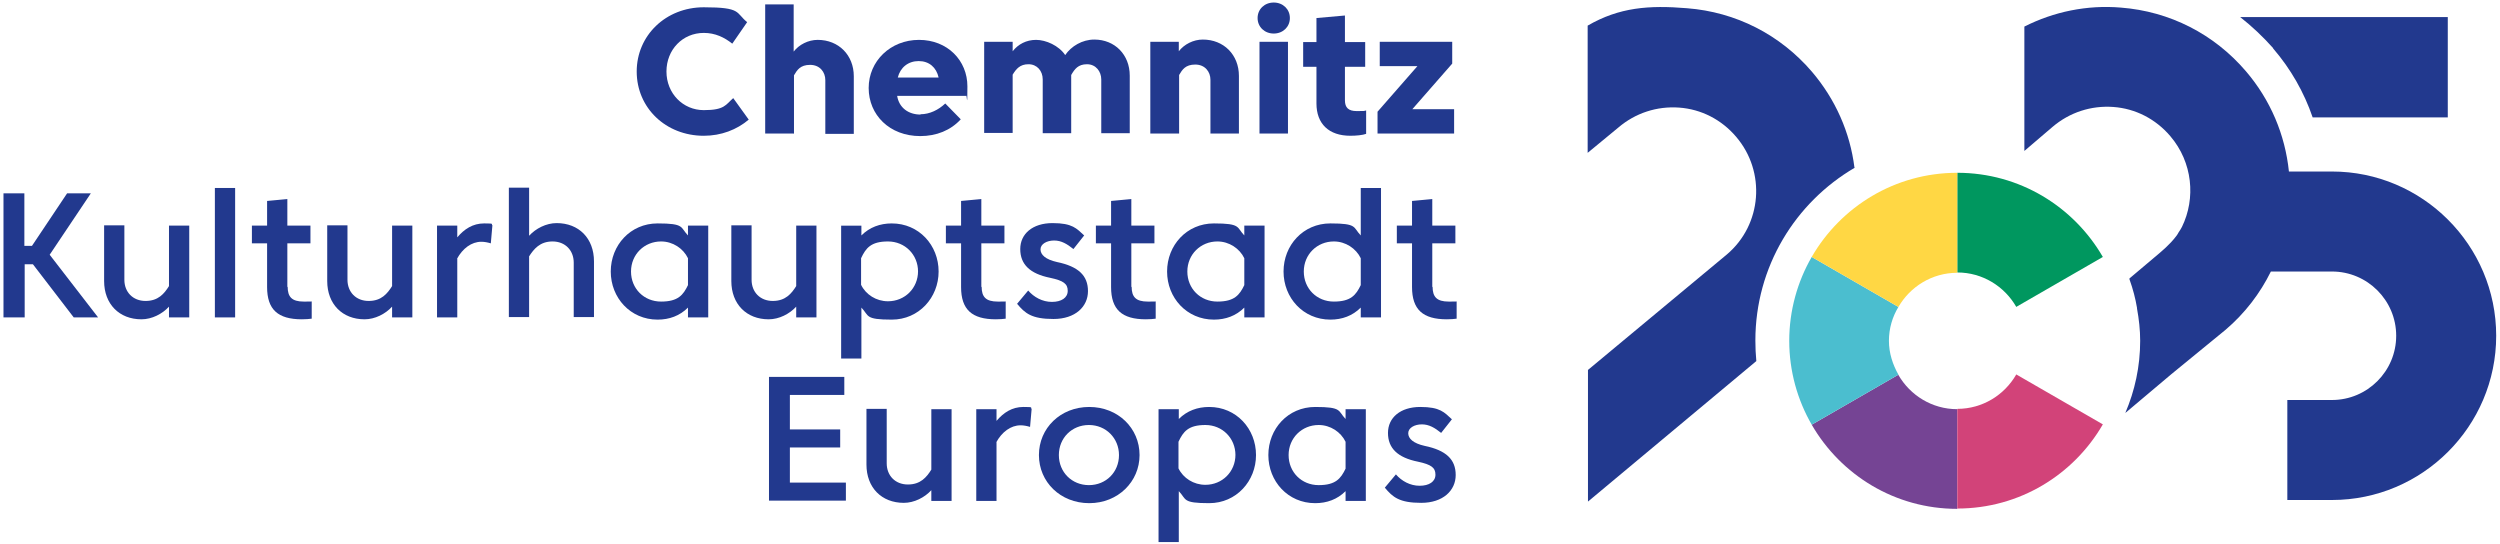
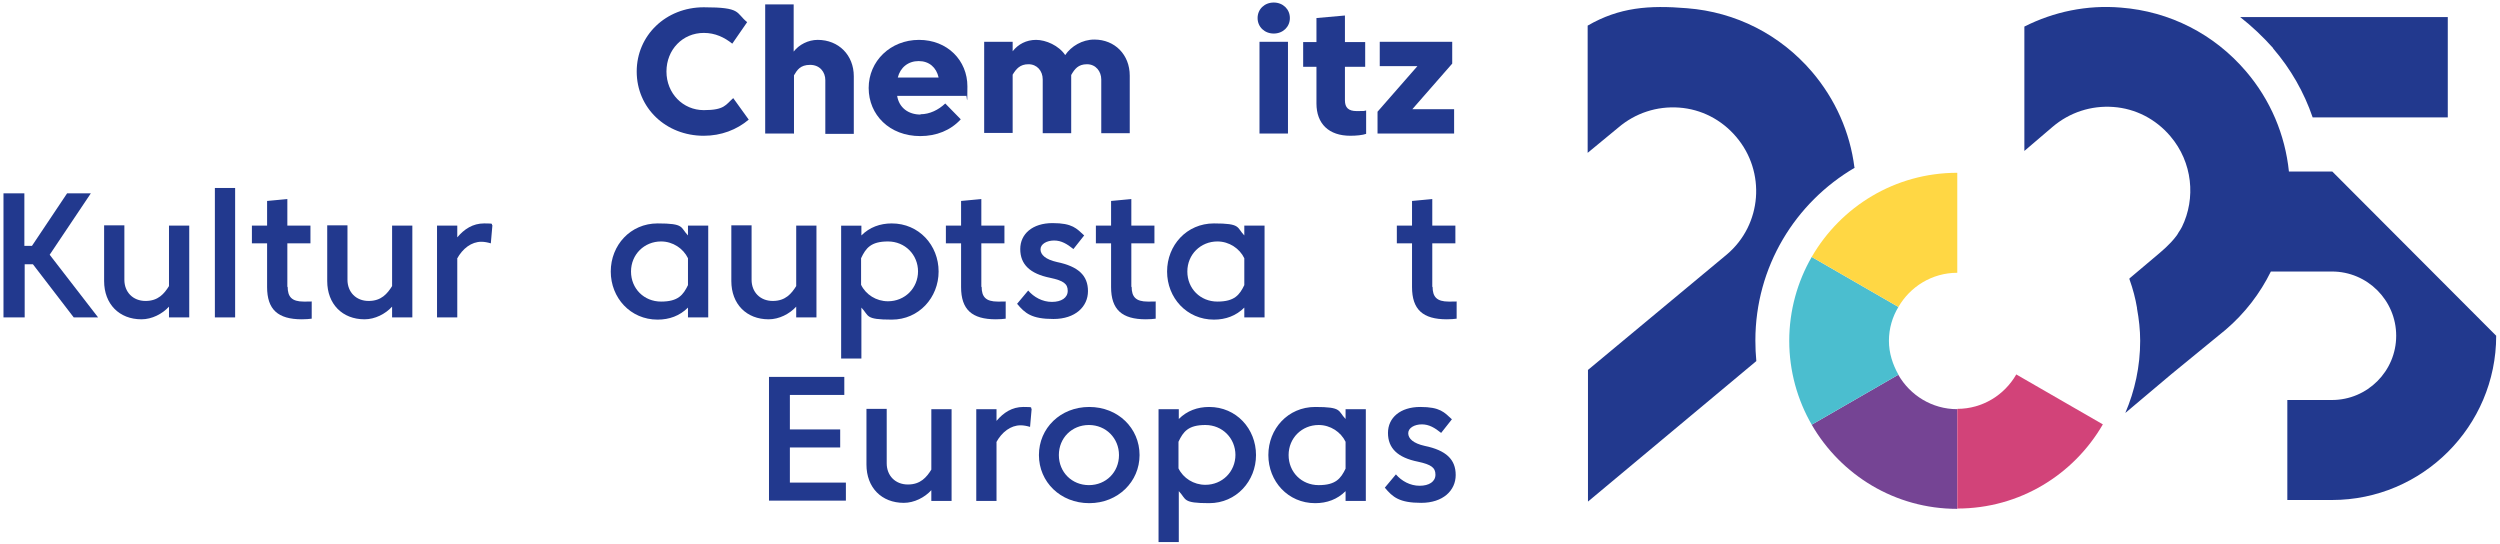
<svg xmlns="http://www.w3.org/2000/svg" id="Ebene_1" viewBox="0 0 790 172">
  <defs>
    <style>      .st0 {        fill: #d24379;      }      .st1 {        fill: #22398e;      }      .st2 {        fill: #754494;      }      .st3 {        fill: #4bbecf;      }      .st4 {        fill: #ffd744;      }      .st5 {        fill: #00975f;      }    </style>
  </defs>
  <g>
    <path class="st1" d="M201.2,22.6c0-11.4,9.2-20.3,21.2-20.3s10,1.7,13.7,4.7l-4.7,6.8c-2.5-2-5.4-3.4-9-3.4-6.7,0-11.8,5.3-11.8,12.2s5.2,12.2,11.8,12.2,6.9-1.7,9.3-3.8l4.9,6.8c-3.8,3.2-8.7,5.1-14.2,5.1-12,0-21.2-8.8-21.2-20.3Z" />
    <path class="st1" d="M250.8,42.2h-9V1.4h9v14.9c1.7-2.2,4.6-3.7,7.6-3.7,6.6,0,11.4,4.8,11.4,11.5v18.2h-9v-17c0-2.5-1.7-4.8-4.8-4.8s-4.1,1.6-5.1,3.3v18.5Z" />
    <path class="st1" d="M290.9,36.1c2.9,0,5.7-1.4,7.8-3.4l4.9,5c-3.2,3.5-7.7,5.3-12.8,5.3-9.7,0-16.3-6.7-16.3-15.2s6.9-15.2,15.9-15.2,15.3,6.5,15.3,14.7-.2,2.1-.4,3h-21.8c.6,3.7,3.5,5.9,7.4,5.9ZM283.7,24.5h12.9c-.7-3.2-3-5.2-6.3-5.2s-5.8,2-6.6,5.2Z" />
    <path class="st1" d="M320,13.2v3c1.7-2.2,4.3-3.6,7.4-3.6s7.2,1.8,9.2,4.8c1.9-2.8,5.4-4.9,9.2-4.9,6.5,0,11.2,4.8,11.2,11.4v18.2h-9v-17c0-2.5-1.7-4.8-4.5-4.8s-3.9,1.5-5,3.4c0,.8,0,1.7,0,2.5v15.9h-9v-17c0-2.7-1.8-4.8-4.5-4.8s-3.9,1.5-5,3.3v18.4h-9V13.2h9Z" />
-     <path class="st1" d="M372.5,42.2h-9V13.2h9v3c1.7-2.2,4.6-3.7,7.6-3.7,6.6,0,11.4,4.8,11.4,11.5v18.2h-9v-17c0-2.5-1.7-4.8-4.8-4.8s-4.1,1.6-5.1,3.3v18.5Z" />
    <path class="st1" d="M402.5.8c2.9,0,5.1,2.1,5.1,4.9s-2.2,4.9-5.1,4.9-5.1-2.1-5.1-4.9,2.2-4.9,5.1-4.9ZM398,13.2h9v29h-9V13.2Z" />
    <path class="st1" d="M425,31.7c0,2.3,1.1,3.4,3.7,3.4s2.2,0,3-.2v7.4c-1.1.4-3.1.6-5,.6-6.8,0-10.7-3.8-10.7-10.2v-11.6h-4.2v-7.8h4.2v-7.6l9-.8v8.4h6.4v7.8h-6.4v10.7Z" />
    <path class="st1" d="M435.3,35.3l12.6-14.4h-11.9v-7.7h22.9v6.9l-12.6,14.4h13.2v7.7h-24.2v-6.9Z" />
    <path class="st1" d="M7.7,77.7h2.4l11.1-16.6h7.5l-13,19.4,15.3,19.8h-7.7l-12.9-16.8h-2.6v16.8H1.1v-39.2h6.6v16.6Z" />
    <path class="st1" d="M53.4,71.3h6.4v29h-6.4v-3.4c-2.1,2.3-5.4,4-8.7,4-7,0-11.8-4.8-11.8-12.1v-17.6h6.4v17.2c0,3.9,2.7,6.7,6.7,6.7s5.9-2.3,7.4-4.7v-19.2Z" />
    <path class="st1" d="M67.9,59.4h6.4v40.9h-6.4v-40.9Z" />
    <path class="st1" d="M90.9,90.6c0,3.2,1.3,4.7,5.1,4.7s2,0,2.5-.1v5.5c-.6.1-2,.2-3.1.2-7.6,0-11-3.1-11-10.2v-13.8h-4.8v-5.6h4.8v-7.8l6.4-.6v8.4h7.3v5.6h-7.3v13.8Z" />
    <path class="st1" d="M123.9,71.3h6.4v29h-6.4v-3.4c-2.1,2.3-5.4,4-8.7,4-7,0-11.8-4.8-11.8-12.1v-17.6h6.4v17.2c0,3.9,2.7,6.7,6.7,6.7s5.9-2.3,7.4-4.7v-19.2Z" />
    <path class="st1" d="M144.5,81.7v18.6h-6.4v-29h6.4v3.7c2.2-2.6,4.9-4.4,8.5-4.4s2,.2,2.6.6l-.5,5.7c-1-.3-2-.5-3-.5-3.1,0-5.9,2.1-7.7,5.4Z" />
-     <path class="st1" d="M167.2,100.2h-6.4v-40.9h6.4v15.2c2.1-2.3,5.4-4,8.7-4,7,0,11.8,4.8,11.8,12.1v17.6h-6.4v-17.2c0-3.9-2.7-6.7-6.7-6.7s-5.9,2.4-7.4,4.7v19.2Z" />
    <path class="st1" d="M217.4,74.4v-3.1h6.4v29h-6.4v-3.1c-2.6,2.6-5.9,3.8-9.6,3.8-8.6,0-14.8-6.9-14.8-15.2s6.2-15.2,14.8-15.2,7.1,1.2,9.6,3.8ZM217.4,90v-8.4c-1.5-3.1-4.8-5.3-8.5-5.3-5.3,0-9.5,4.1-9.5,9.5s4.1,9.5,9.5,9.5,7-2.1,8.5-5.2Z" />
    <path class="st1" d="M251.6,71.3h6.4v29h-6.4v-3.4c-2.1,2.3-5.4,4-8.7,4-7,0-11.8-4.8-11.8-12.1v-17.6h6.4v17.2c0,3.9,2.7,6.7,6.7,6.7s5.9-2.3,7.4-4.7v-19.2Z" />
    <path class="st1" d="M296.6,85.8c0,8.2-6.2,15.2-14.8,15.2s-7.1-1.2-9.6-3.8v16.1h-6.4v-42h6.4v3.1c2.6-2.6,5.9-3.8,9.6-3.8,8.6,0,14.8,6.9,14.8,15.2ZM290.1,85.8c0-5.3-4.1-9.5-9.5-9.5s-7,2.1-8.5,5.3v8.4c1.5,3.1,4.8,5.2,8.5,5.2,5.3,0,9.5-4.1,9.5-9.5Z" />
    <path class="st1" d="M310.2,90.6c0,3.2,1.3,4.7,5.1,4.7s2,0,2.5-.1v5.5c-.6.1-2,.2-3.1.2-7.6,0-11-3.1-11-10.2v-13.8h-4.8v-5.6h4.8v-7.8l6.4-.6v8.4h7.3v5.6h-7.3v13.8Z" />
    <path class="st1" d="M324.9,91.8c1.8,2.1,4.5,3.6,7.5,3.6s5-1.3,5-3.5-1.3-3.2-5.5-4.1c-6.5-1.3-9.5-4.3-9.5-9.1s3.9-8.2,10.2-8.2,7.6,1.7,10,3.9l-3.4,4.3c-2-1.6-3.8-2.7-6.1-2.7s-4.3,1.1-4.3,2.8,1.6,3.2,5.2,4c6.8,1.4,9.8,4.3,9.8,9.2s-4,8.8-10.9,8.8-9-1.8-11.5-4.8l3.6-4.3Z" />
    <path class="st1" d="M357.6,90.6c0,3.2,1.3,4.7,5.1,4.7s2,0,2.5-.1v5.5c-.6.1-2,.2-3.1.2-7.6,0-11-3.1-11-10.2v-13.8h-4.8v-5.6h4.8v-7.8l6.4-.6v8.4h7.3v5.6h-7.3v13.8Z" />
    <path class="st1" d="M393.2,74.4v-3.1h6.4v29h-6.4v-3.1c-2.6,2.6-5.9,3.8-9.6,3.8-8.6,0-14.8-6.9-14.8-15.2s6.2-15.2,14.8-15.2,7.1,1.2,9.6,3.8ZM393.2,90v-8.4c-1.5-3.1-4.8-5.3-8.5-5.3-5.3,0-9.5,4.1-9.5,9.5s4.1,9.5,9.5,9.5,7-2.1,8.5-5.2Z" />
-     <path class="st1" d="M430,74.4v-15h6.4v40.9h-6.4v-3.1c-2.6,2.6-5.9,3.8-9.6,3.8-8.6,0-14.8-6.9-14.8-15.2s6.2-15.2,14.8-15.2,7.1,1.2,9.6,3.8ZM430,90v-8.4c-1.5-3.1-4.8-5.3-8.5-5.3-5.3,0-9.5,4.1-9.5,9.5s4.1,9.5,9.5,9.5,7-2.1,8.5-5.2Z" />
    <path class="st1" d="M452.7,90.6c0,3.2,1.3,4.7,5.1,4.7s2,0,2.5-.1v5.5c-.6.1-2,.2-3.1.2-7.6,0-11-3.1-11-10.2v-13.8h-4.8v-5.6h4.8v-7.8l6.4-.6v8.4h7.3v5.6h-7.3v13.8Z" />
    <path class="st1" d="M243,119.1h23.8v5.7h-17.2v10.9h15.9v5.7h-15.9v11.1h17.7v5.7h-24.3v-39.2Z" />
    <path class="st1" d="M294.3,129.3h6.4v29h-6.4v-3.4c-2.1,2.3-5.4,4-8.7,4-7,0-11.8-4.8-11.8-12.1v-17.6h6.4v17.2c0,3.9,2.7,6.7,6.7,6.7s5.9-2.3,7.4-4.7v-19.2Z" />
    <path class="st1" d="M314.9,139.7v18.6h-6.4v-29h6.4v3.7c2.2-2.6,4.9-4.4,8.5-4.4s2,.2,2.6.6l-.5,5.7c-1-.3-2-.5-3-.5-3.1,0-5.9,2.1-7.7,5.4Z" />
    <path class="st1" d="M360.1,143.8c0,8.4-6.8,15.2-15.9,15.2s-15.9-6.7-15.9-15.2,6.8-15.2,15.9-15.2,15.9,6.7,15.9,15.2ZM353.6,143.8c0-5.3-4.1-9.5-9.5-9.5s-9.5,4.1-9.5,9.5,4.1,9.5,9.5,9.5,9.5-4.1,9.5-9.5Z" />
    <path class="st1" d="M396.9,143.8c0,8.2-6.2,15.2-14.8,15.2s-7.1-1.2-9.6-3.8v16.1h-6.4v-42h6.4v3.1c2.6-2.6,5.9-3.8,9.6-3.8,8.6,0,14.8,6.9,14.8,15.2ZM390.4,143.8c0-5.3-4.1-9.5-9.5-9.5s-7,2.1-8.5,5.3v8.4c1.5,3.1,4.8,5.2,8.5,5.2,5.3,0,9.5-4.1,9.5-9.5Z" />
    <path class="st1" d="M425.2,132.4v-3.1h6.4v29h-6.4v-3.1c-2.6,2.6-5.9,3.8-9.6,3.8-8.6,0-14.8-6.9-14.8-15.2s6.2-15.2,14.8-15.2,7.1,1.2,9.6,3.8ZM425.2,148v-8.4c-1.5-3.1-4.8-5.3-8.5-5.3-5.3,0-9.5,4.1-9.5,9.5s4.1,9.5,9.5,9.5,7-2.1,8.5-5.2Z" />
    <path class="st1" d="M441.1,149.9c1.8,2.1,4.5,3.6,7.5,3.6s5-1.3,5-3.5-1.3-3.2-5.5-4.1c-6.5-1.3-9.5-4.3-9.5-9.1s3.9-8.2,10.2-8.2,7.6,1.7,10,3.9l-3.4,4.3c-2-1.6-3.8-2.7-6.1-2.7s-4.3,1.1-4.3,2.8,1.6,3.2,5.2,4c6.8,1.4,9.8,4.3,9.8,9.2s-4,8.8-10.9,8.8-9-1.8-11.5-4.8l3.6-4.3Z" />
  </g>
  <g>
    <path class="st1" d="M718.3,15.3c5.6,6.5,9.8,13.9,12.5,21.8h42.7V5.4h-65.6c3.7,2.9,7.2,6.2,10.4,9.8Z" />
-     <path class="st5" d="M637.1,97l27.4-15.8c-9.2-15.9-26.3-26.6-46-26.6v31.5c8,0,14.9,4.4,18.6,10.8Z" />
    <path class="st2" d="M599.9,118.4l-27.4,15.8c9.2,15.9,26.3,26.6,46,26.6v-31.5c-8,0-14.9-4.4-18.6-10.8Z" />
    <path class="st3" d="M596.9,107.7c0-3.9,1.1-7.6,3-10.7l-27.4-15.8c-4.5,7.8-7.1,16.9-7.1,26.5s2.6,18.7,7.1,26.5l27.4-15.8c-1.8-3.2-3-6.8-3-10.7Z" />
    <path class="st4" d="M618.5,86.1v-31.5c-19.7,0-36.8,10.7-46,26.6l27.4,15.8c3.7-6.4,10.6-10.8,18.6-10.8Z" />
    <path class="st0" d="M637.1,118.4c-3.7,6.4-10.6,10.8-18.6,10.8v31.5c19.7,0,36.8-10.7,46-26.6l-27.4-15.8Z" />
-     <path class="st1" d="M737,54.2h-13.7c-1.2-11.6-5.8-22.6-13.6-31.7-10.1-11.8-24.1-18.9-39.5-20.1-10.7-.9-21.2,1.3-30.5,6v39.3l8.9-7.6c5.4-4.6,12.2-6.8,19.2-6.3,7,.5,13.4,3.8,18,9.2,7.1,8.3,8.1,19.7,3.7,28.7-.3.6-.7,1.2-1.1,1.8-.2.4-.4.7-.7,1.1-2.1,2.8-4.9,5-5.2,5.3l-9.6,8.1c0,.2,0,.3.1.5,1,2.8,1.8,5.8,2.3,8.8,0,0,0,.1,0,.2.6,3.3,1,6.7,1,10.2,0,8.1-1.7,15.8-4.7,22.8l14.6-12.3,17.1-14c6.1-5.2,10.9-11.5,14.3-18.4h19.3c11.2,0,20.3,9.1,20.3,20.3s-9.1,20.3-20.3,20.3h-14.1v31.6h14.1c28.6,0,51.9-23.3,51.9-51.9s-23.3-51.9-51.9-51.9Z" />
+     <path class="st1" d="M737,54.2h-13.7c-1.2-11.6-5.8-22.6-13.6-31.7-10.1-11.8-24.1-18.9-39.5-20.1-10.7-.9-21.2,1.3-30.5,6v39.3l8.9-7.6c5.4-4.6,12.2-6.8,19.2-6.3,7,.5,13.4,3.8,18,9.2,7.1,8.3,8.1,19.7,3.7,28.7-.3.6-.7,1.2-1.1,1.8-.2.4-.4.7-.7,1.1-2.1,2.8-4.9,5-5.2,5.3l-9.6,8.1c0,.2,0,.3.1.5,1,2.8,1.8,5.8,2.3,8.8,0,0,0,.1,0,.2.6,3.3,1,6.7,1,10.2,0,8.1-1.7,15.8-4.7,22.8l14.6-12.3,17.1-14c6.1-5.2,10.9-11.5,14.3-18.4h19.3c11.2,0,20.3,9.1,20.3,20.3s-9.1,20.3-20.3,20.3h-14.1v31.6h14.1c28.6,0,51.9-23.3,51.9-51.9Z" />
    <path class="st1" d="M586,52.9c-1.4-11.1-6-21.5-13.4-30.2-10.1-11.8-24.1-18.9-39.5-20.1-12-1-21.4-.3-31.4,5.5v40.2l9.7-8c5.4-4.6,12.2-6.8,19.2-6.3,7,.5,13.4,3.8,18,9.2,9.5,11.1,8.2,27.8-2.9,37.2l-43.9,36.5v41.6l53.2-44.4c-.2-2.1-.3-4.3-.3-6.5,0-23.3,12.6-43.6,31.4-54.6Z" />
  </g>
</svg>